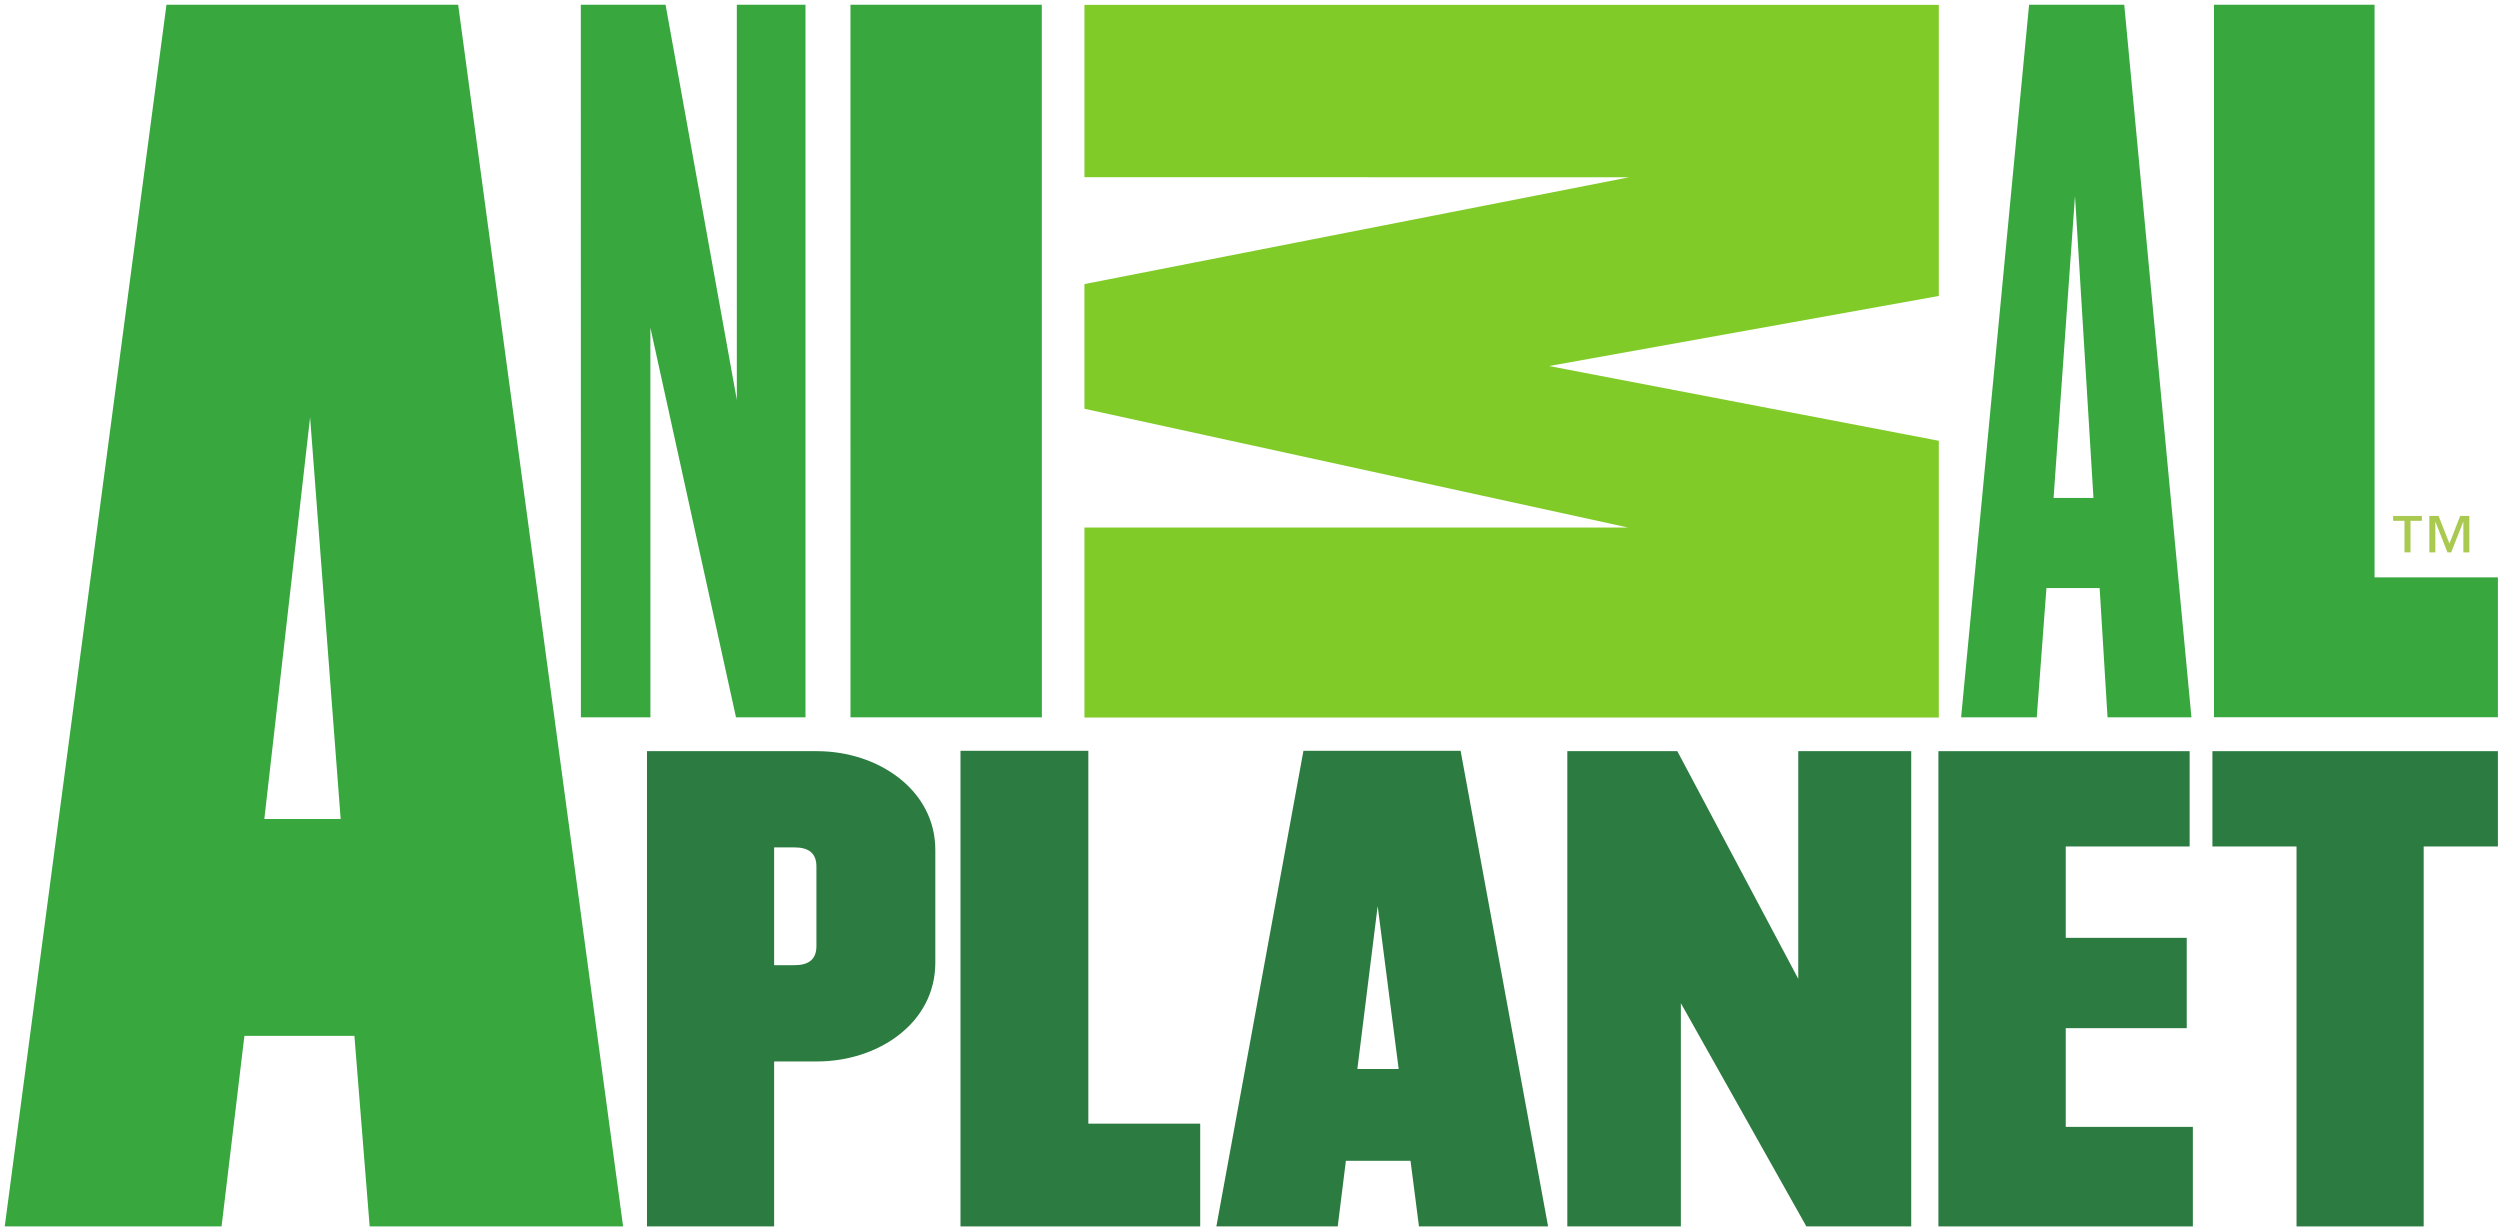
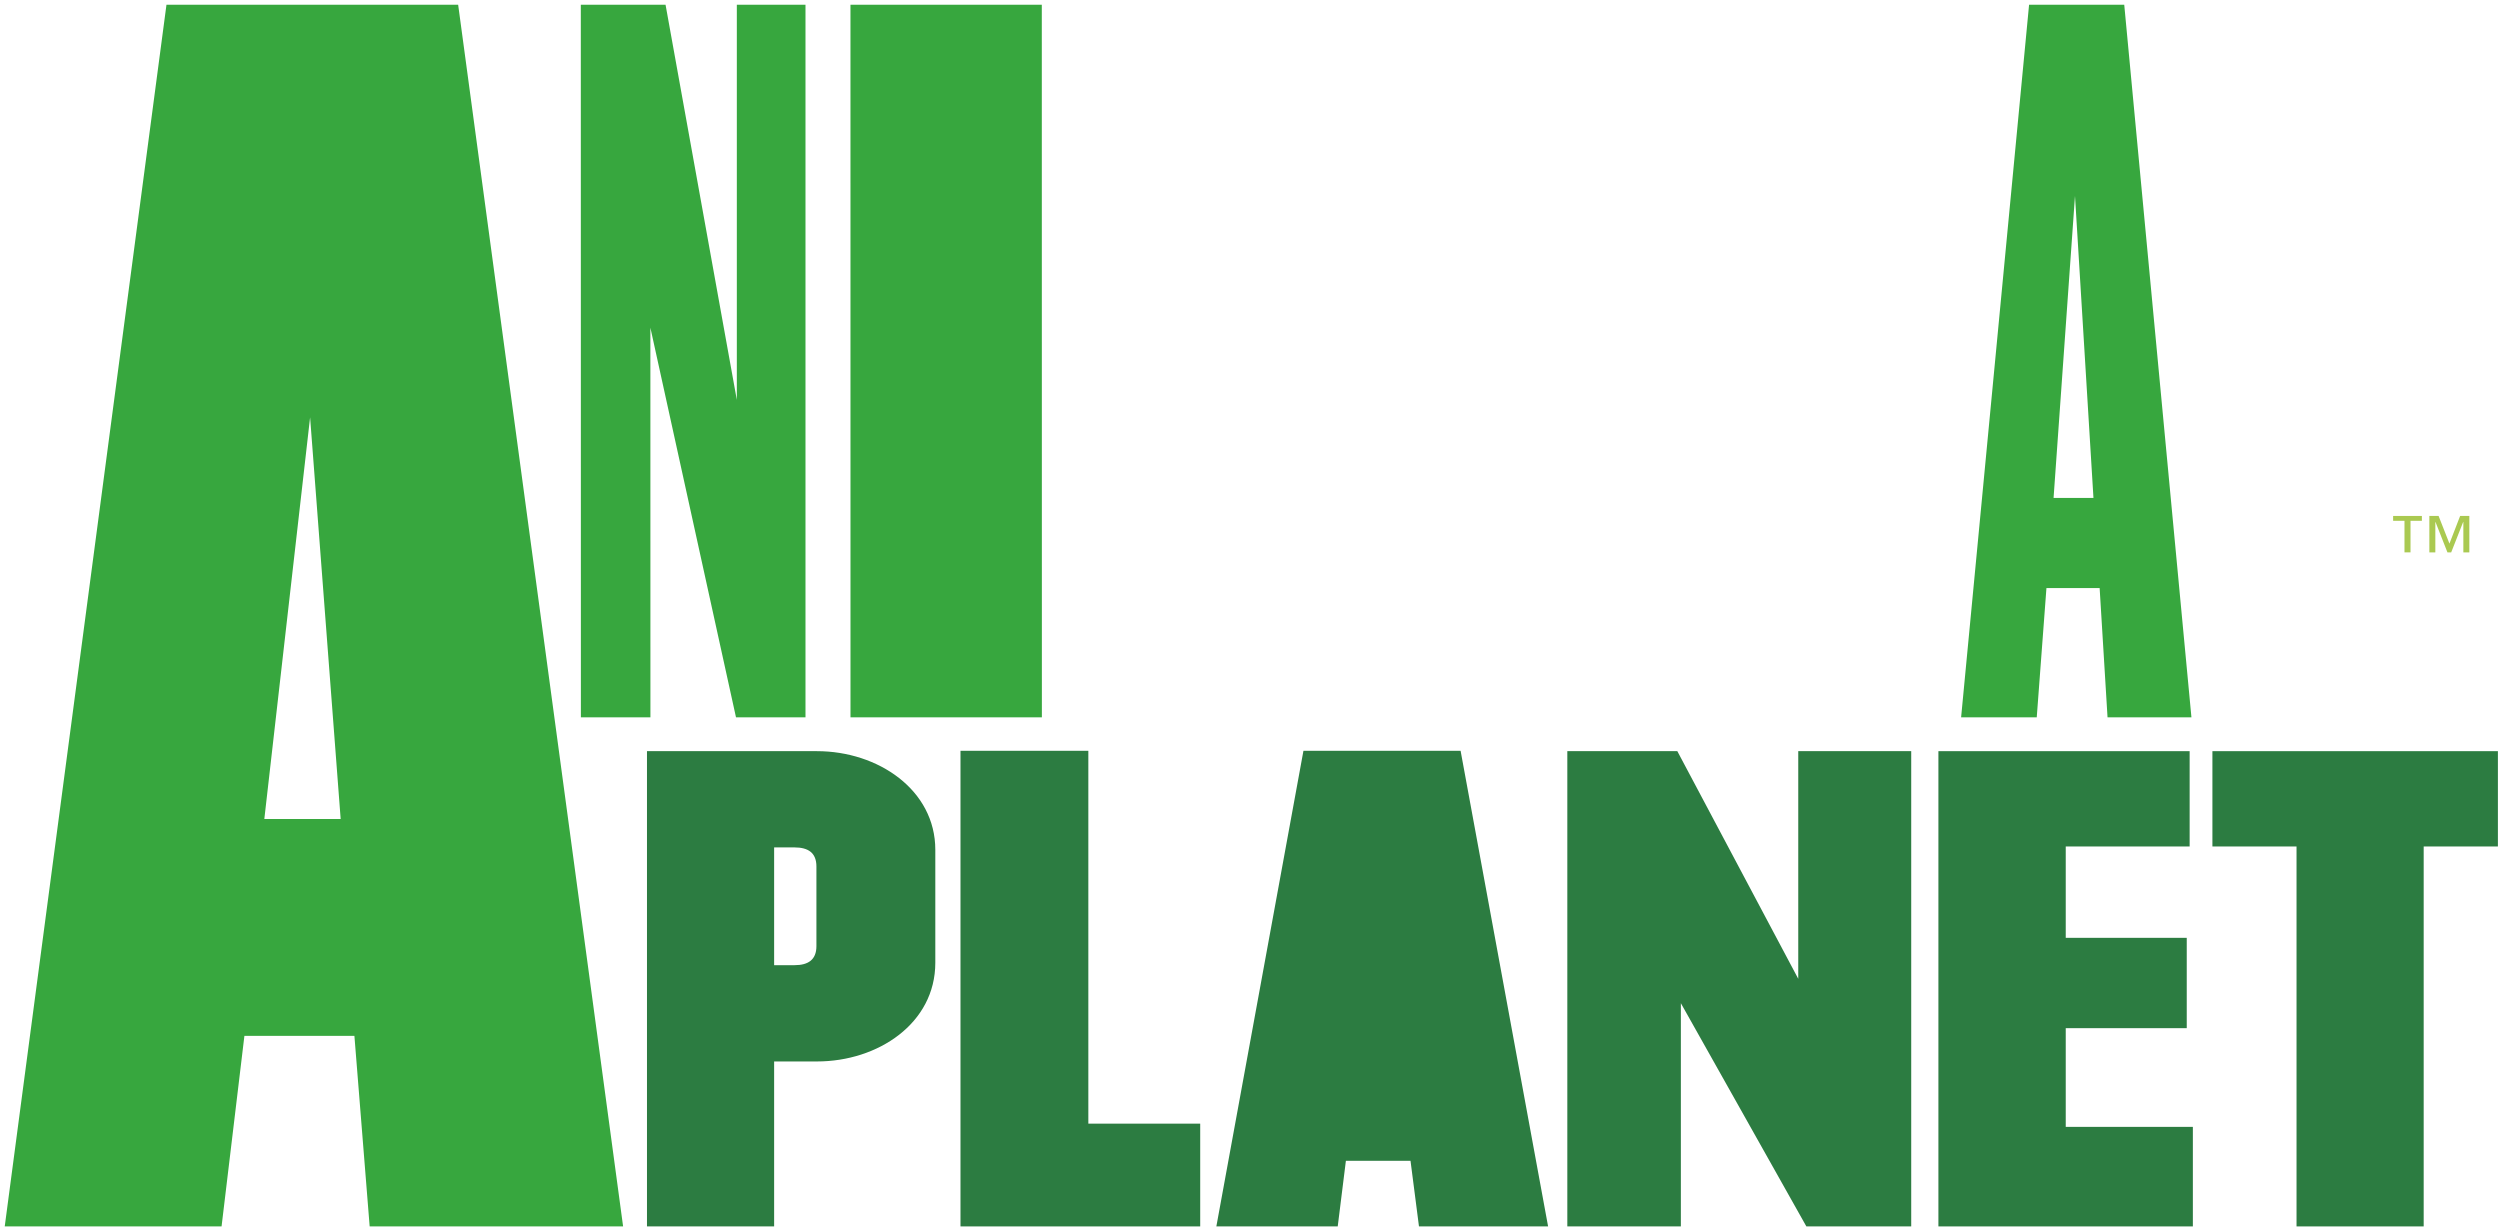
<svg xmlns="http://www.w3.org/2000/svg" version="1.1" width="528" height="260" viewBox="-1 -1 528 260">
  <g id="g4239">
    <path id="path4196" fill="#2C7C41" d="M 201.856 258.019 L 252.484 258.019 L 252.484 236.314 L 228.857 236.314 L 228.857 157.568 L 201.856 157.568 L 201.856 258.019 Z " />
    <path id="path4194" fill="#2C7C41" d="M 330.018 258.019 L 353.998 258.019 L 353.998 210.874 L 380.505 258.019 L 402.649 258.019 L 402.649 157.646 L 378.791 157.646 L 378.791 205.724 L 353.250 157.646 L 330.018 157.646 L 330.018 258.019 Z " />
    <path id="path4192" fill="#2C7C41" d="M 408.392 258.019 L 462.132 258.019 L 462.132 236.995 L 435.284 236.995 L 435.284 216.148 L 460.840 216.148 L 460.840 197.070 L 435.284 197.070 L 435.284 177.775 L 461.451 177.775 L 461.451 157.646 L 408.392 157.646 L 408.392 258.019 L 408.392 258.019 Z " />
    <path id="path4190" fill="#2C7C41" d="M 484.027 258.019 L 510.881 258.019 L 510.881 177.775 L 526.556 177.775 L 526.556 157.646 L 466.262 157.646 L 466.262 177.775 L 484.027 177.775 L 484.027 258.019 Z " />
-     <path id="path4188" fill="#37A73E" d="M 526.556 150.481 L 526.556 120.941 L 500.505 120.941 L 500.505 0 L 466.594 0 L 466.594 150.481 L 526.556 150.481 L 526.556 150.481 Z " />
-     <path id="path4186" fill="#2C7C41" d="M 274.287 157.568 L 255.896 258.010 L 281.529 258.010 L 283.251 244.167 L 296.902 244.167 L 298.686 258.010 L 325.956 258.010 L 307.479 157.568 L 274.287 157.568 L 274.287 157.568 Z M 285.676 224.771 L 289.962 190.366 L 294.400 224.771 L 285.676 224.771 Z " />
+     <path id="path4186" fill="#2C7C41" d="M 274.287 157.568 L 255.896 258.010 L 281.529 258.010 L 283.251 244.167 L 296.902 244.167 L 298.686 258.010 L 325.956 258.010 L 307.479 157.568 L 274.287 157.568 L 274.287 157.568 Z M 285.676 224.771 L 289.962 190.366 L 285.676 224.771 Z " />
    <path id="path4184" fill="#2C7C41" d="M 171.428 198.821 C 171.428 201.710 169.684 202.844 166.812 202.844 L 162.496 202.844 L 162.496 177.974 L 166.812 177.974 C 169.684 177.974 171.428 179.110 171.428 181.997 L 171.428 198.821 Z M 135.642 258.019 L 162.496 258.019 L 162.496 223.180 L 171.553 223.180 C 184.416 223.180 196.538 215.143 196.538 202.334 L 196.538 178.478 C 196.538 165.799 184.416 157.646 171.553 157.646 L 135.642 157.646 L 135.642 258.019 Z " />
    <path id="path4182" fill="#37A73E" d="M 219.044 150.496 L 219.028 0 L 178.618 0 L 178.625 150.496 L 219.044 150.496 L 219.044 150.496 Z " />
    <path id="path4180" fill="#37A73E" d="M 54.827 171.969 L 64.492 87.146 L 70.948 171.975 L 54.827 171.968 Z M 0 258.019 L 45.795 258.019 L 50.618 217.777 L 73.851 217.777 L 77.072 258.019 L 130.599 258.019 L 95.763 0 L 34.158 0 L 0 258.019 L 0 258.019 Z " />
    <path id="path4178" fill="#37A73E" d="M 136.369 150.496 L 136.360 68.206 L 154.442 150.496 L 169.119 150.496 L 169.119 0 L 154.619 0 L 154.619 83.463 L 139.564 0 L 121.667 0 L 121.683 150.496 L 136.368 150.496 L 136.368 150.496 Z " />
    <path id="path4174" fill="#37A73E" d="M 431.209 123.195 L 442.443 123.195 L 444.111 150.496 L 461.830 150.496 L 447.639 0 L 427.541 0 L 413.188 150.496 L 429.162 150.496 L 431.209 123.195 Z M 437.238 40.380 L 441.138 104.163 L 432.714 104.163 L 437.238 40.380 L 437.238 40.380 Z " />
    <path id="path4172" fill="#aac951" d="M 519.259 115.660 L 519.259 109.236 L 519.220 109.236 L 516.694 115.660 L 515.899 115.660 L 513.374 109.236 L 513.343 109.236 L 513.343 115.660 L 512.078 115.660 L 512.078 107.969 L 514.030 107.969 L 516.324 113.813 L 518.578 107.969 L 520.524 107.969 L 520.524 115.660 L 519.259 115.660 Z " />
    <path id="path295" fill="#aac951" d="M 508.101 108.995 L 508.101 115.660 L 506.828 115.660 L 506.828 108.995 L 504.427 108.995 L 504.427 107.969 L 510.502 107.969 L 510.502 108.995 L 508.101 108.995 L 508.101 108.995 Z " />
-     <path id="polygon297" fill="#80CB28" d="M 122.888 34.900 L 149.539 30.109 L 149.539 30.109 L 149.539 10.206 L 91.125 10.206 L 91.125 21.990 L 128.368 21.993 L 91.123 29.297 L 91.125 37.822 L 128.290 45.941 L 91.125 45.941 L 91.125 58.933 L 149.539 58.933 L 149.539 40.011 Z " transform="matrix(3.089, 0, 0, 3.089, -53.45, -31.5)" />
  </g>
</svg>